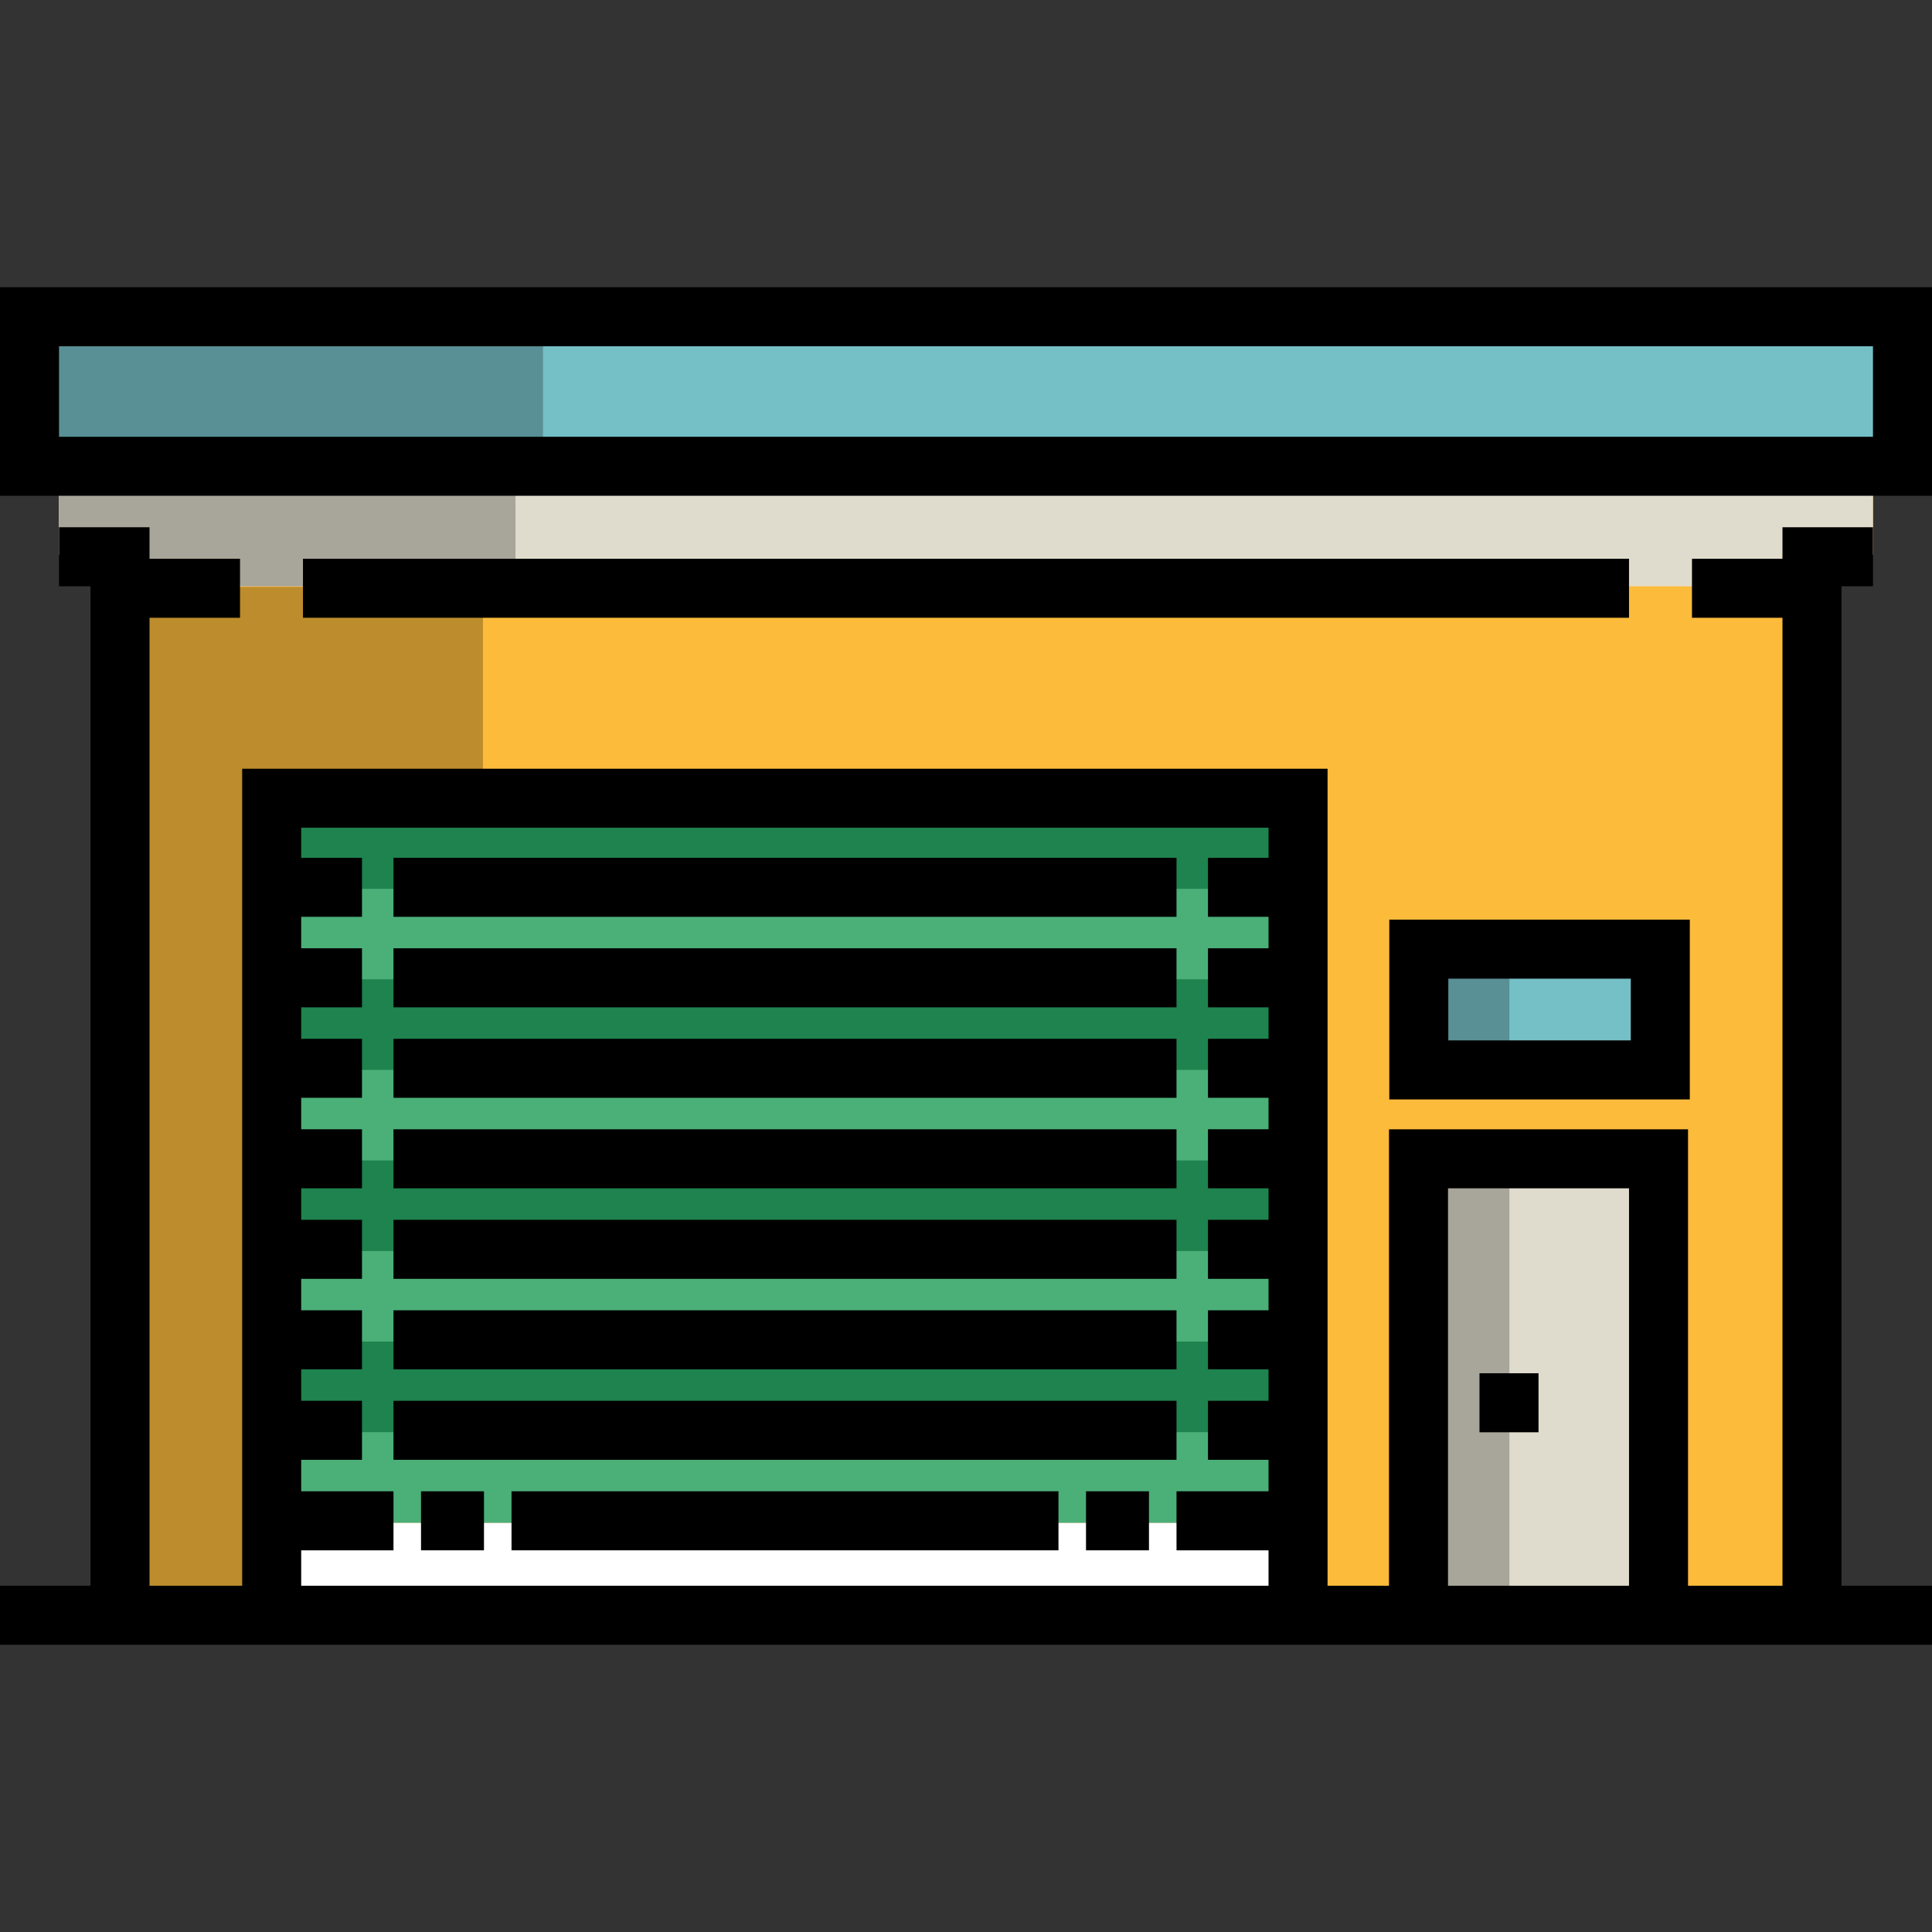
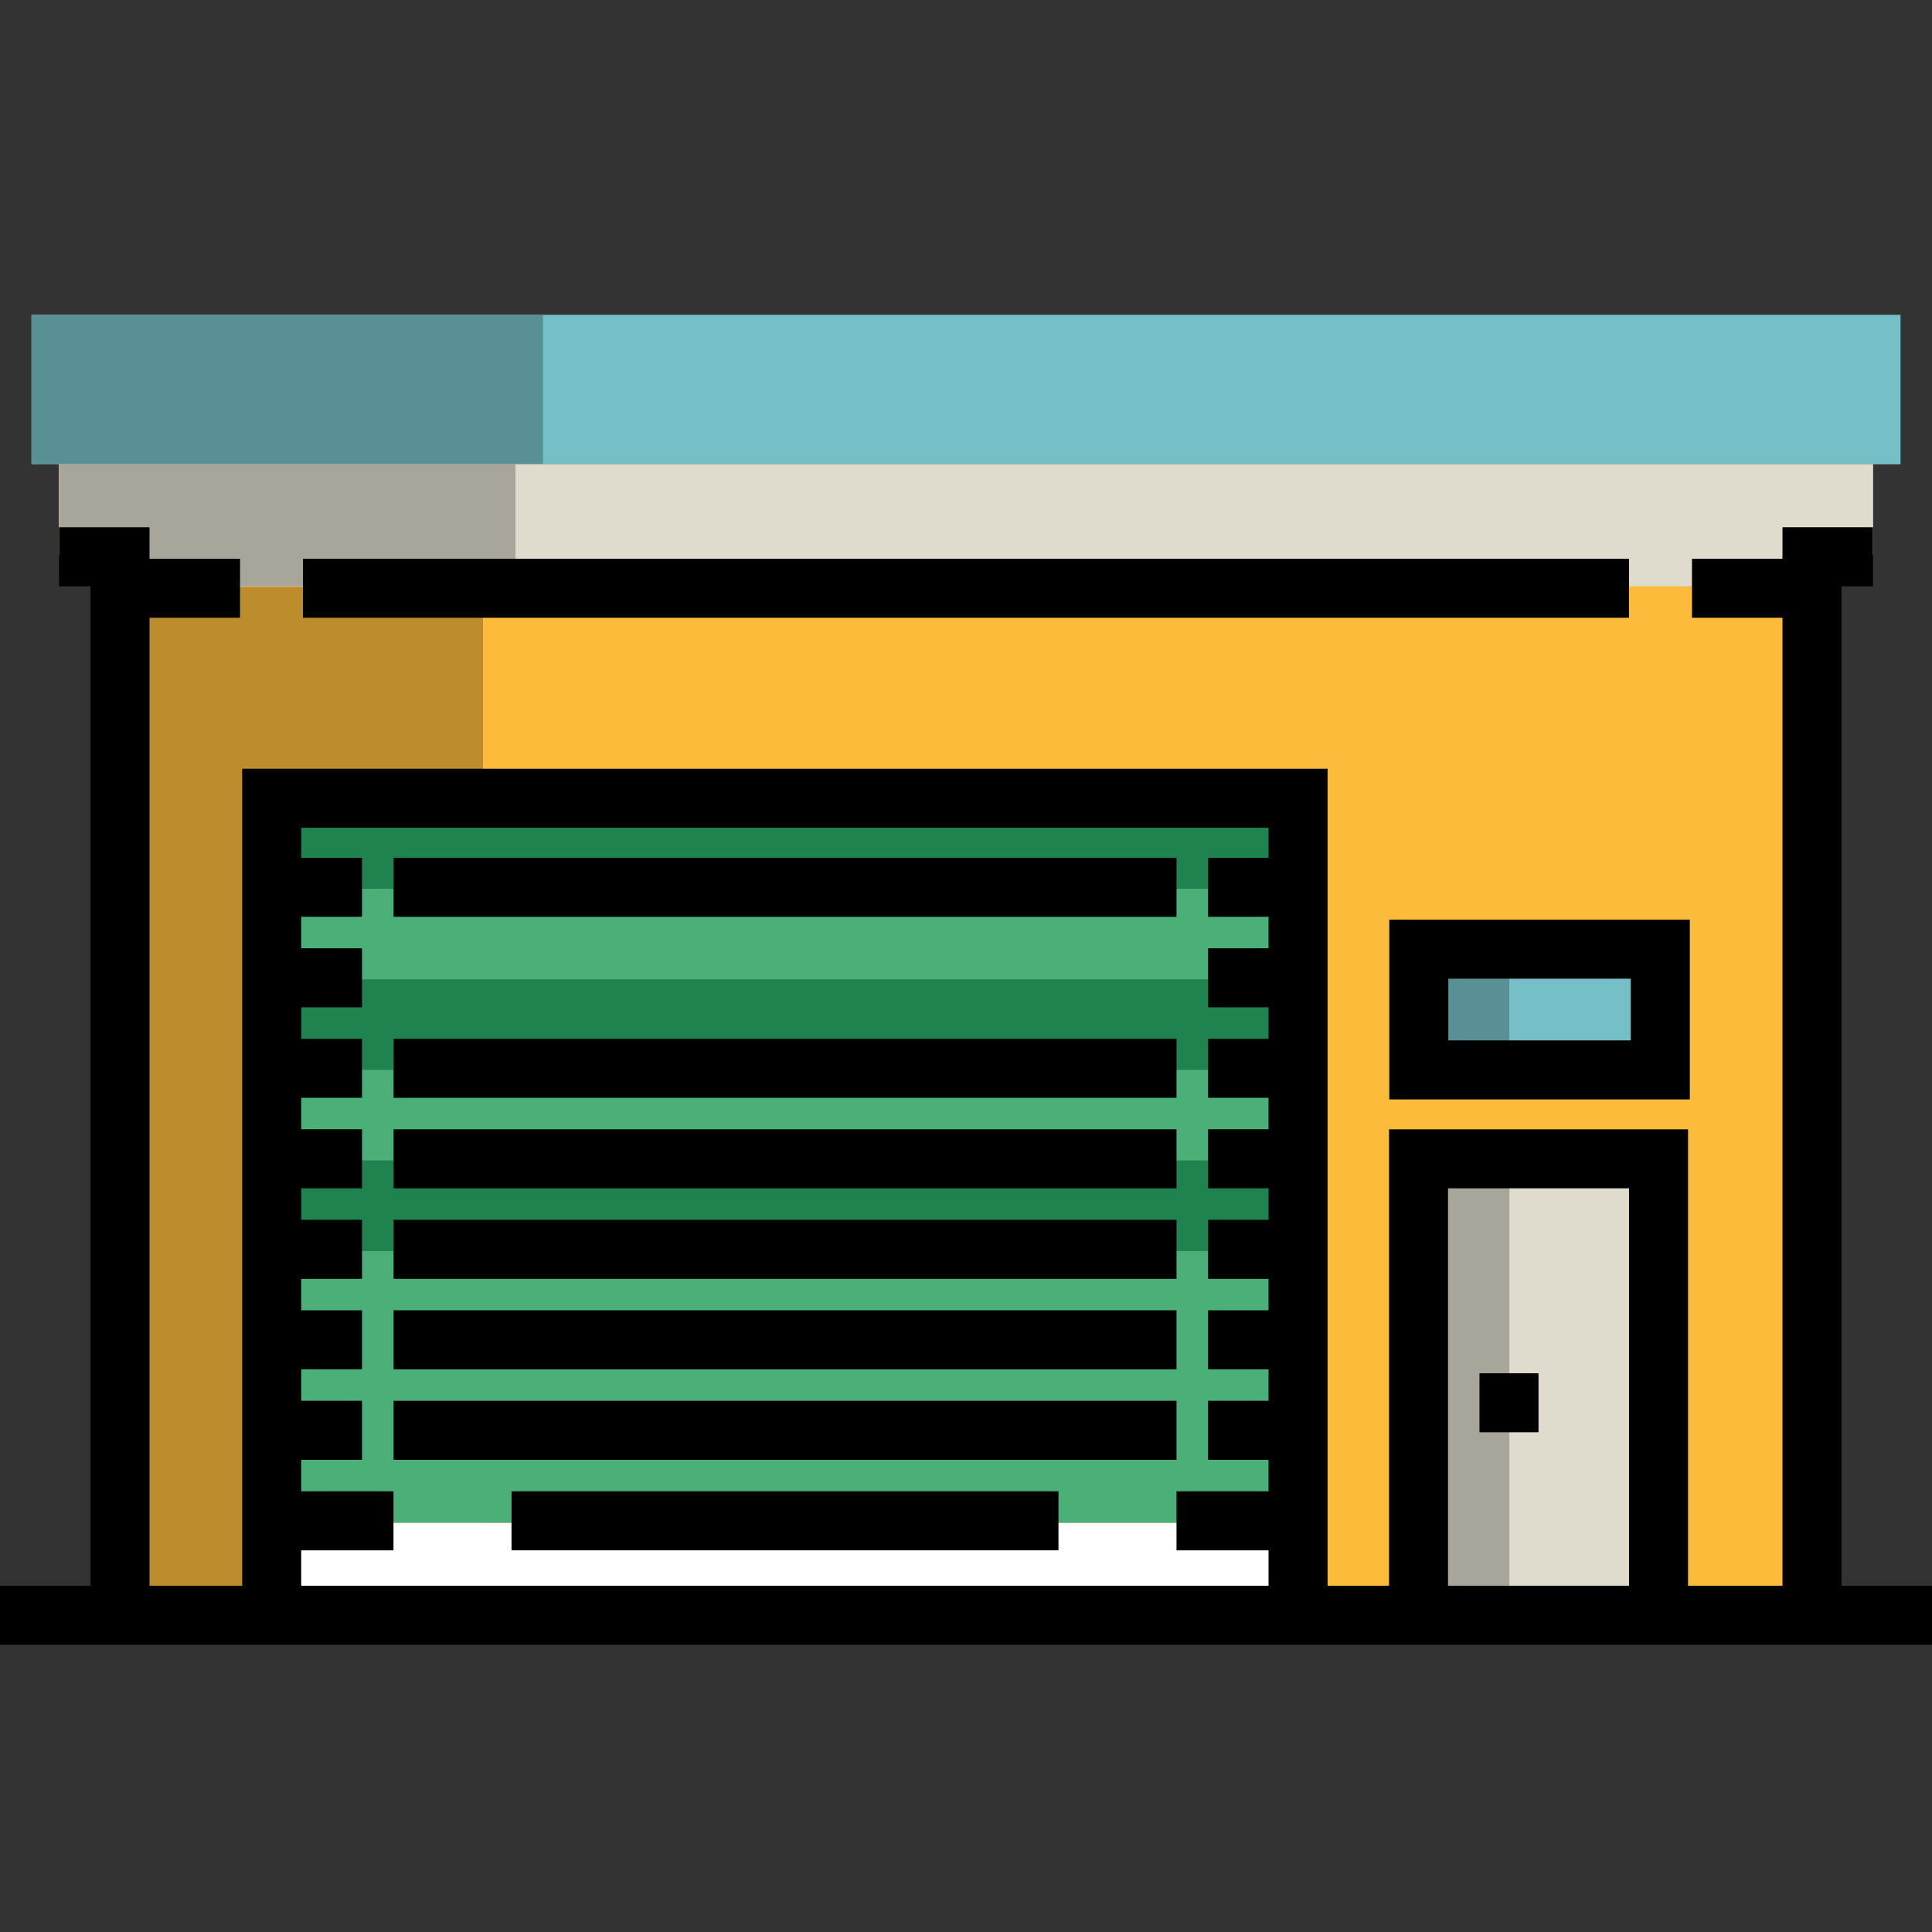
<svg xmlns="http://www.w3.org/2000/svg" version="1.1" id="Layer_1" x="0px" y="0px" viewBox="0 0 512 512" style="enable-background:new 0 0 512 512;" xml:space="preserve">
  <rect x="0" y="0" width="512" height="512" fill="#333333" stroke="none" />
  <rect x="8.342" y="83.422" style="fill:#75C0C7;" width="495.316" height="39.625" />
  <rect x="8.342" y="83.422" style="fill:#589095;" width="135.56" height="39.625" />
  <path style="fill:#FCBB3B;" d="M15.642,123.047v23.984h16.684v280.505h447.348V147.031h16.684v-23.984H15.642z M344.114,403.552  H71.951v-191.87h272.163V403.552z" />
  <rect x="31.999" y="155.54" style="fill:#BD8C2C;" width="95.997" height="271.996" />
  <polygon style="fill:#E0DCCD;" points="496.358,123.047 15.642,123.047 15.642,147.031 39.625,147.031 39.625,155.373   472.375,155.373 472.375,147.031 496.358,147.031 " />
  <polygon style="fill:#A8A59A;" points="136.603,123.047 15.642,123.047 15.642,147.031 31.283,147.031 31.283,155.373   136.603,155.373 " />
  <rect x="376.002" y="251.537" style="fill:#75C0C7;" width="63.995" height="31.999" />
  <rect x="376.002" y="251.537" style="fill:#589095;" width="24.005" height="31.999" />
  <rect x="72.003" y="403.542" style="fill:#FFFFFF;" width="271.996" height="24.005" />
  <rect x="376.002" y="307.534" style="fill:#E0DCCD;" width="63.995" height="120.002" />
  <rect x="376.002" y="307.534" style="fill:#A8A59A;" width="24.005" height="120.002" />
  <rect x="72.003" y="211.536" style="fill:#4BAF78;" width="271.996" height="191.995" />
  <g>
    <rect x="72.003" y="211.536" style="fill:#1E834E;" width="271.996" height="24.005" />
    <rect x="72.003" y="259.535" style="fill:#1E834E;" width="271.996" height="24.005" />
    <rect x="72.003" y="307.534" style="fill:#1E834E;" width="271.996" height="24.005" />
-     <rect x="72.003" y="355.532" style="fill:#1E834E;" width="271.996" height="24.005" />
  </g>
  <rect x="104.277" y="347.242" width="207.511" height="15.642" />
  <rect x="104.277" y="371.226" width="207.511" height="15.642" />
  <rect x="104.277" y="323.259" width="207.511" height="15.642" />
  <rect x="104.277" y="299.275" width="207.511" height="15.642" />
  <rect x="104.277" y="275.291" width="207.511" height="15.642" />
-   <rect x="104.277" y="251.308" width="207.511" height="15.642" />
  <rect x="104.277" y="227.324" width="207.511" height="15.642" />
-   <rect x="111.576" y="395.21" width="16.684" height="15.642" />
  <rect x="135.56" y="395.21" width="144.945" height="15.642" />
-   <rect x="287.805" y="395.21" width="16.684" height="15.642" />
  <rect x="392.081" y="363.927" width="15.642" height="15.642" />
  <rect x="80.293" y="148.073" width="351.413" height="15.642" />
  <path d="M488.016,420.236V155.373h8.342v-15.642h-23.984v8.342h-23.984v15.642h23.984v256.521h-25.026V299.275h-79.251v120.961  h-16.279v-216.52H64.178v216.52H39.625V163.715h23.984v-15.642H39.625v-8.342H15.642v15.642h8.342v264.864H0v15.642h512v-15.642  H488.016z M383.739,314.917h47.967v105.32h-47.967V314.917z M79.82,410.851h24.457V395.21H79.82v-8.342h16.115v-15.642H79.82v-8.342  h16.115v-15.642H79.82V338.9h16.115v-15.642H79.82v-8.342h16.115v-15.642H79.82v-8.342h16.115v-15.642H79.82v-8.342h16.115v-15.642  H79.82v-8.342h16.115v-15.642H79.82v-7.966h256.357v7.966H320.13v15.642h16.047v8.342H320.13v15.642h16.047v8.342H320.13v15.642  h16.047v8.342H320.13v15.642h16.047v8.342H320.13V338.9h16.047v8.342H320.13v15.642h16.047v8.342H320.13v15.642h16.047v8.342  h-24.389v15.642h24.389v9.385H79.82V410.851z" />
  <path d="M447.818,291.357h-79.642v-47.641h79.642V291.357z M383.819,275.716h48.358v-16.358h-48.358V275.716z" />
-   <path d="M512,131.389H0V76.122h512V131.389z M15.642,115.747h480.717V91.764H15.642V115.747z" />
  <g>
</g>
  <g>
</g>
  <g>
</g>
  <g>
</g>
  <g>
</g>
  <g>
</g>
  <g>
</g>
  <g>
</g>
  <g>
</g>
  <g>
</g>
  <g>
</g>
  <g>
</g>
  <g>
</g>
  <g>
</g>
  <g>
</g>
</svg>